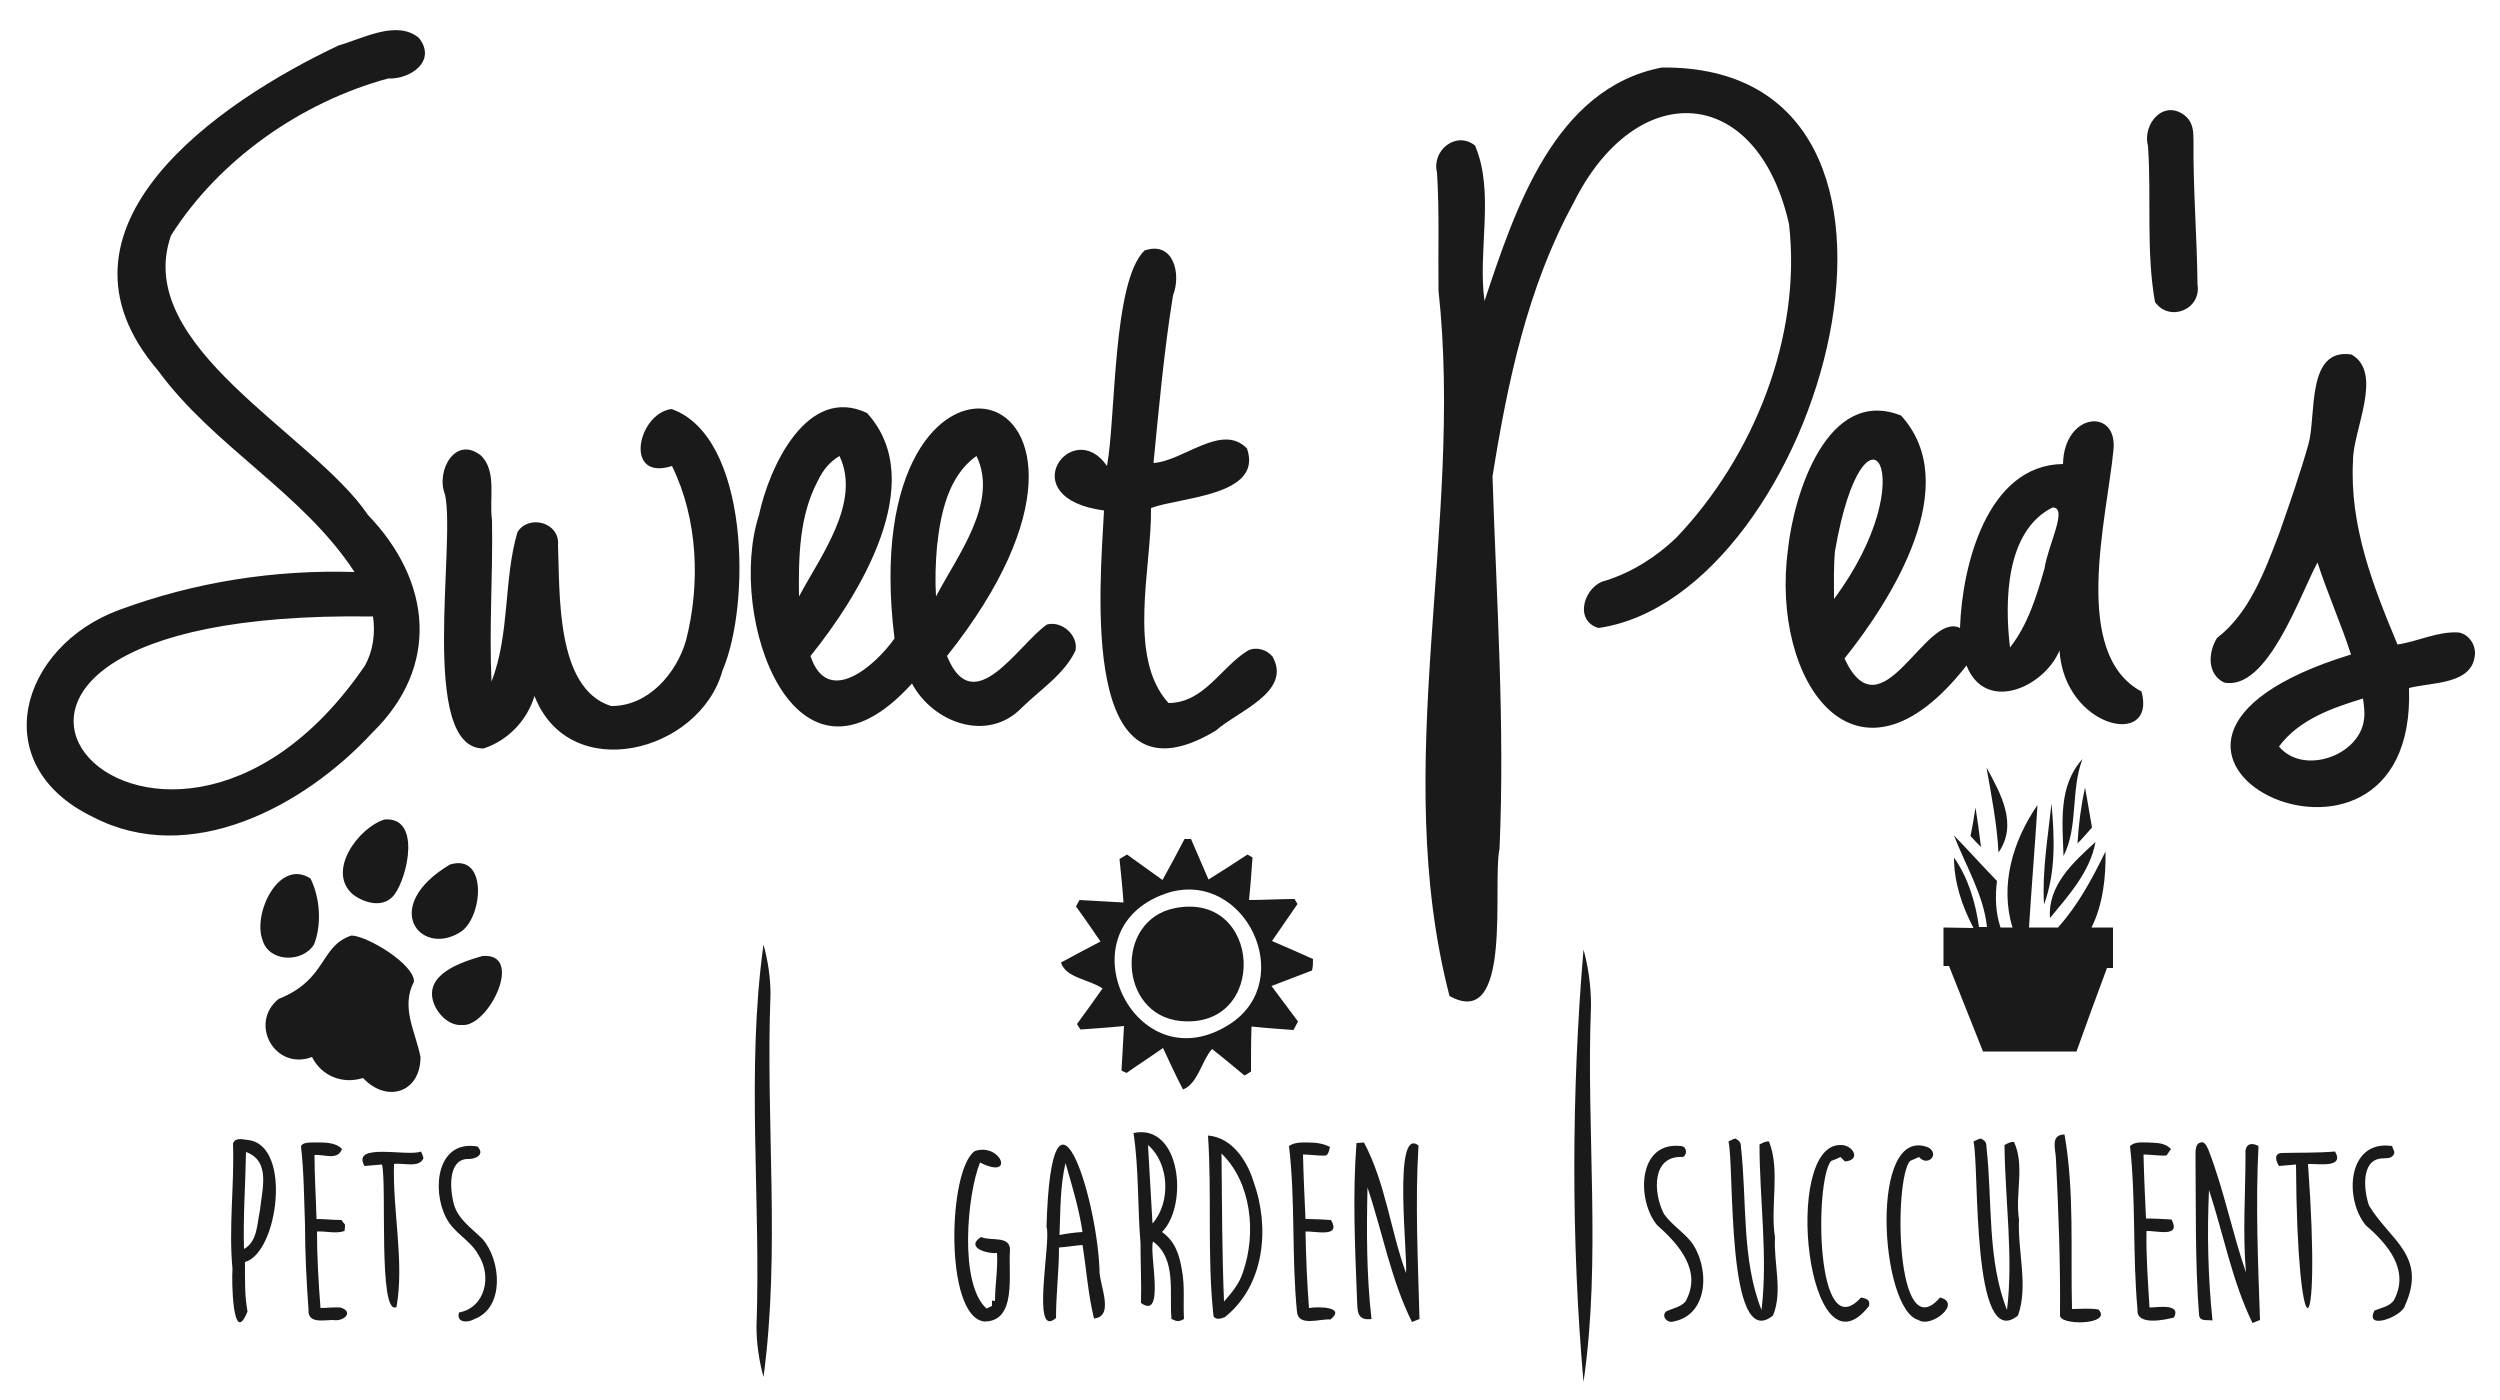
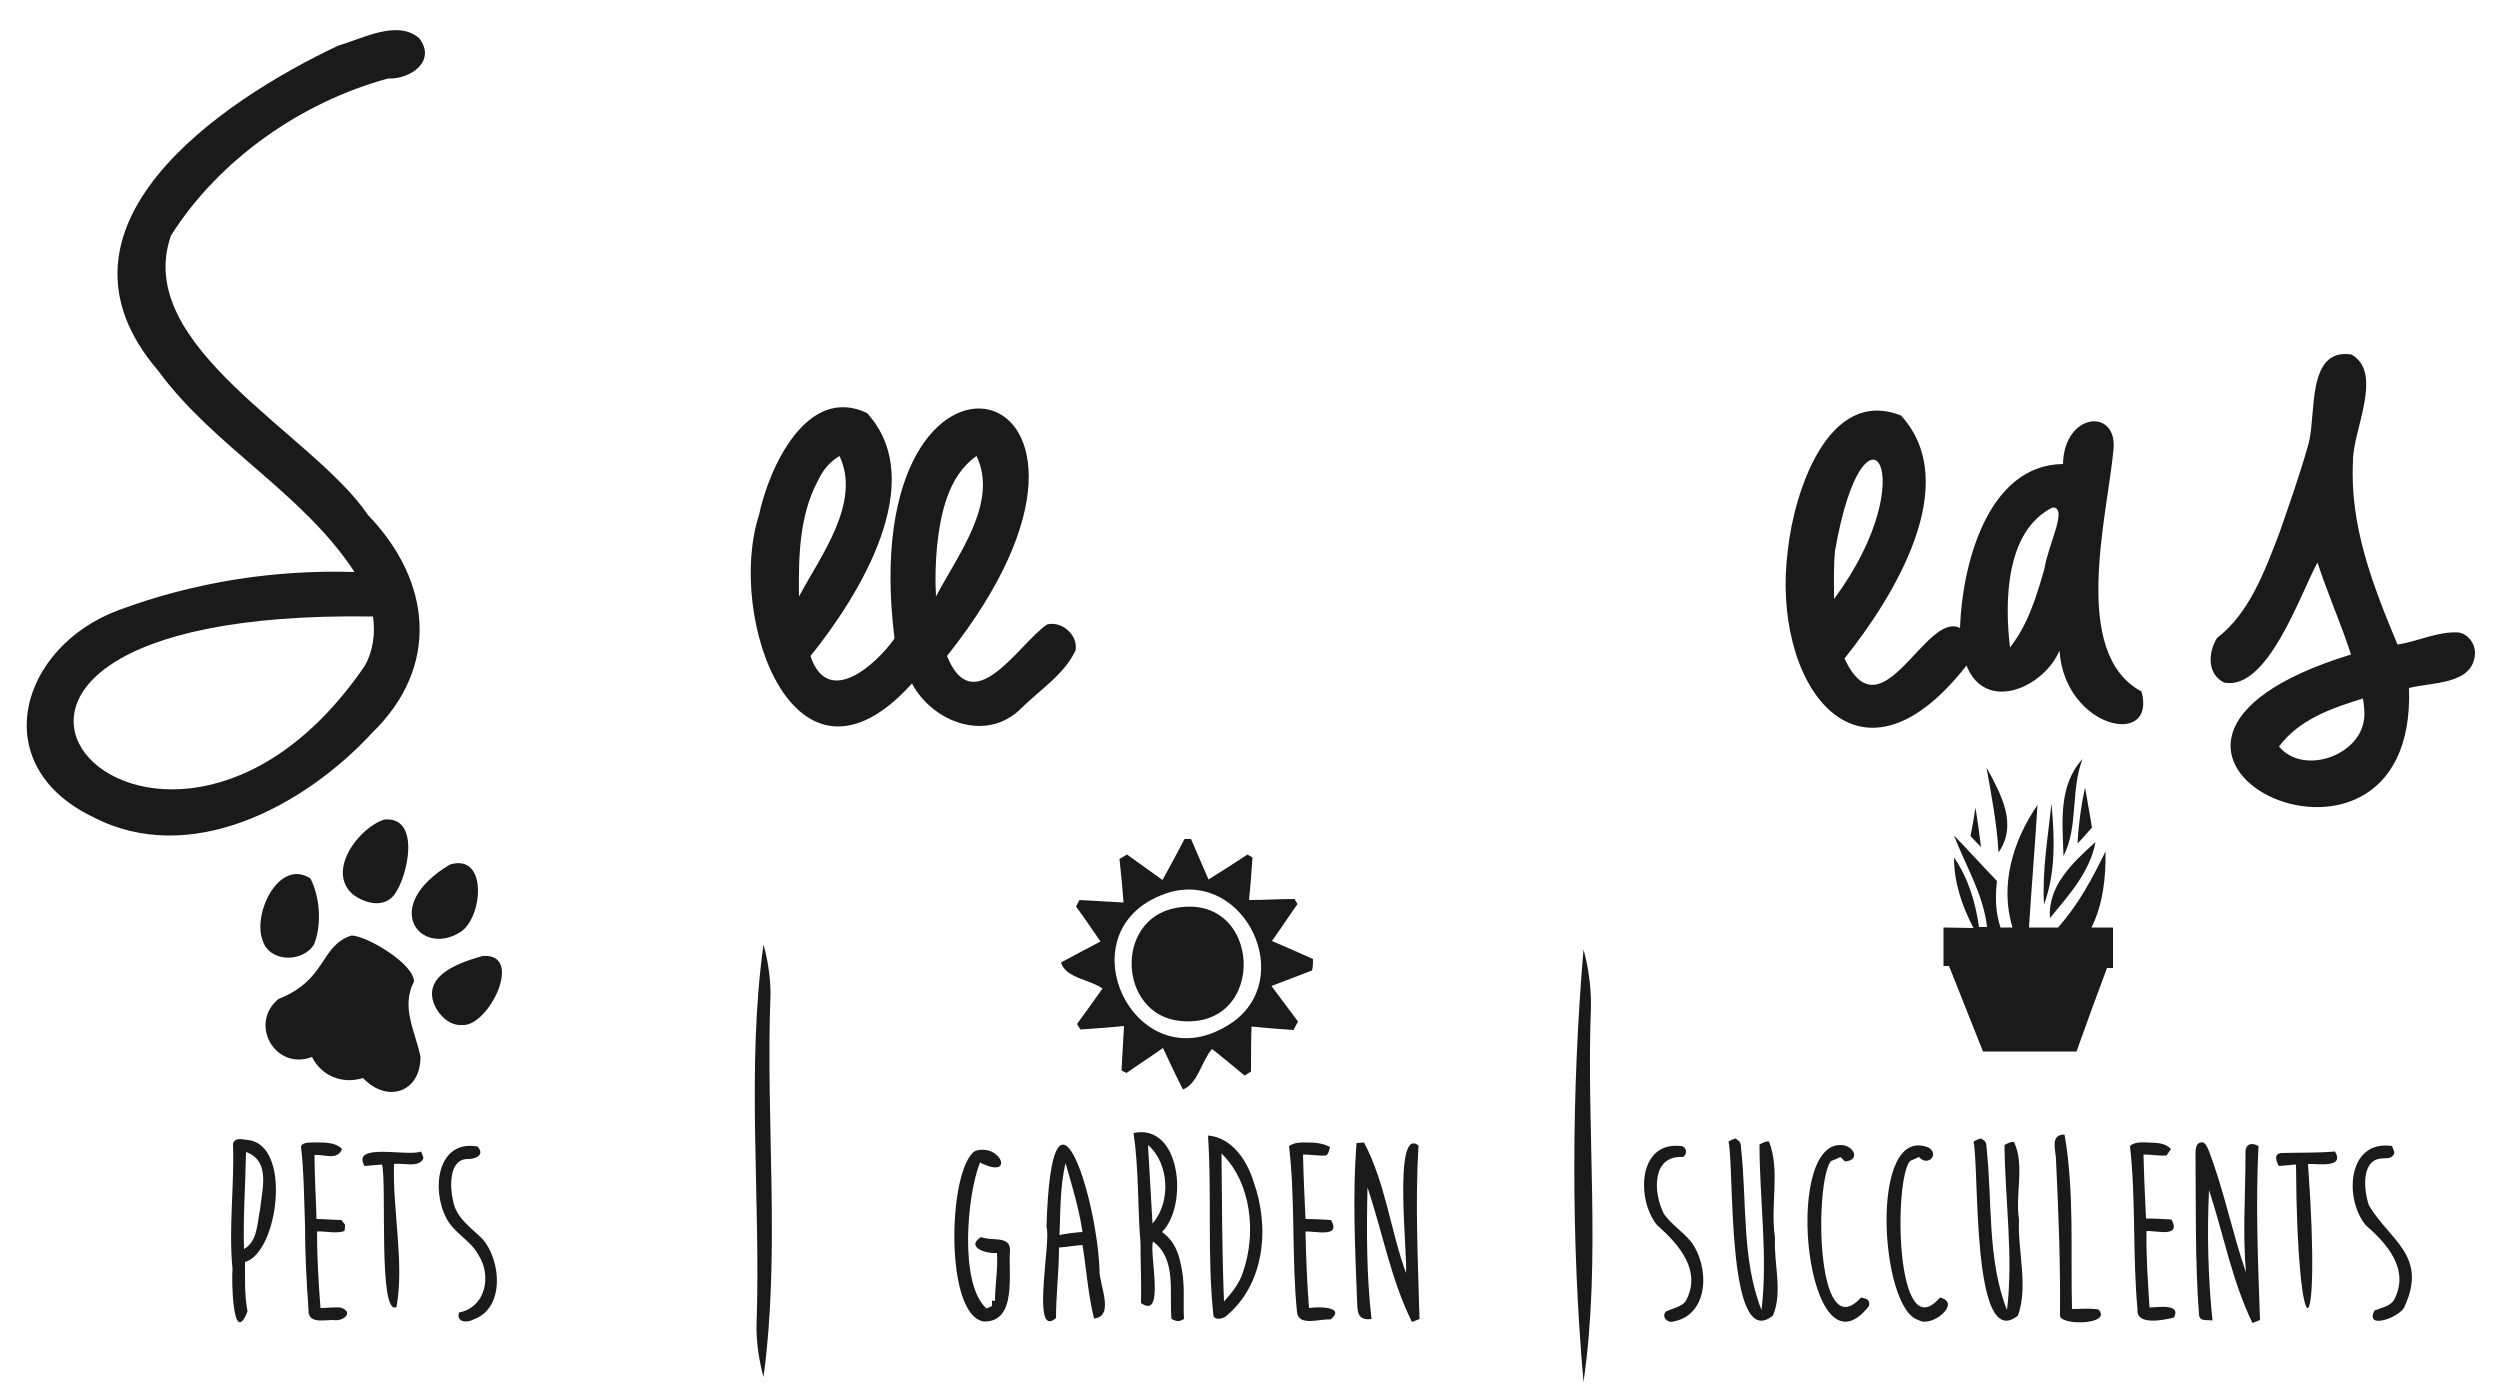
<svg xmlns="http://www.w3.org/2000/svg" xml:space="preserve" id="Layer_1" x="0" y="0" style="enable-background:new 0 0 500 280" version="1.1" viewBox="0 0 500 280">
  <style>.st2{fill:#1a1a1a}</style>
-   <path d="M332.4 13.5c62-.5 31.6 105.7-12.7 112.1-5.1-1.5-2.8-8.6 1.5-9.5 5.3-1.7 10-4.7 14-8.5 15.5-16.2 25.2-40.3 22.6-62.8-6.4-28.2-30.6-29.4-43.1-4.2-9.2 16.8-13.2 35.9-16.2 54.7.8 24.8 2.5 49.6 1.4 74.5-1.5 7 2.8 36.5-10 29.4-12-46.3 2.9-94.1-2.2-141.1-.1-7.9.2-15.7-.3-23.6-1.1-4.4 3.8-8.4 7.6-5.4 4 9.3.5 21 1.9 31.1 6.1-18.3 14-42.6 35.5-46.7M437.2 23.3c1.4 1.3 1.5 3 1.5 4.8-.1 9.6.7 19.1.8 28.8.8 5-5.6 7.6-8.5 3.5-1.8-10-.7-20.9-1.4-31.2-1.2-4.5 3.3-9.6 7.6-5.9M228.9 50.1c5.8-2 7.4 4.7 5.7 9-1.8 11.1-2.8 22.3-3.9 33.5 6-.4 13.7-8.1 18.7-2.9 3.3 9.5-13.3 9.7-19.2 11.9.2 11.7-4.9 29.8 3.5 39 7.1 0 10.5-7.2 15.9-10.5 1.7-.8 3.7-.2 4.9 1.2 4 7.1-7.1 11-11.3 14.8-27.4 16.5-23.2-28.6-22.4-44-18.7-2.5-6.3-19 .6-8.9 1.8-9.9 1.1-36.9 7.5-43.1M134.3 81.8c15.6 5.5 15.9 39.1 10.2 52.3-4.5 16.4-30.6 23.1-37.6 5.1-1.5 4.9-5.3 8.9-10.2 10.5-13 0-5.5-41-7.7-50.8-1.9-4.7 2.1-12 7.3-7.7 3.1 3.2 1.5 8.7 2.1 12.8.2 10.8-.6 21.5-.1 32.3 3.7-9.4 2.4-20.5 5.2-29.9 2.3-3.6 8.5-1.9 8.1 2.6.4 9.6-.5 28.7 10.6 32.2 7.4.1 13.1-6.5 15-13.1 2.9-11.3 2.4-24.3-2.8-34.9-9.7 3.1-6.9-10.5-.1-11.4" class="st2" />
  <path d="M209.4 124.9c-5.7 3.9-14.7 19.4-20 6.3 45.4-57.1-19.1-73-10.5-3.5-3.9 5.5-13.4 13.8-16.8 3.5 9.6-11.9 23.9-34.8 11.3-48.6-12-5.7-19.6 10.9-21.6 20.4-6.6 20.3 7.1 59.7 30.6 33.7 4.2 7.9 15.2 11.9 22 4.8 3.7-3.6 8.5-6.7 10.7-11.4.6-3-2.7-6-5.7-5.2m-45.8-28.8c1-2.1 2.3-3.7 4.3-4.9 4.4 9.3-3.8 20-8.1 28.1-.1-7.8 0-16.1 3.8-23.2m23.8 13.2c.7-6.5 2.2-14.1 7.9-18.1 4.5 9.3-3.9 20-8.1 28.1-.2-3.3-.1-6.6.2-10M428.3 138.3c-14.2-7.6-6.9-34.7-5.6-48.4.8-8.4-9.9-7.4-10.1 2.9-15.2.2-20.2 20.4-20.6 32.8-6.9-3.5-15.7 22-23.1 6.1 9.6-12 23.9-34.8 11.3-48.6-14.7-5.8-21.4 15.6-22.6 26.7-3.6 26.4 13.6 51.6 35.7 23.3 3.8 9.6 15.5 4.4 18.6-3 1 15.6 19.5 19.6 16.4 8.2M367 110.2c5.8-33.5 18.3-15.3-.2 9.6 0-3.2-.1-6.4.2-9.6m41.9 3.5c-1.6 5.6-3.3 11.2-6.9 15.8-1.1-9.2-.9-23.3 8.5-28 3.2-.1-.9 7.5-1.6 12.2M73.6 103c-11-16.3-47.2-33.7-39.4-55.9 9.6-15.2 26.1-26.7 43.4-31.4 4.5.2 9.8-3.5 6.2-8.1-4.4-3.7-11.2.1-16.1 1.5-24 11.3-60.6 36.4-36.1 65 11.1 15.2 29 24.5 39.3 40.3-16-.5-32 2-47.1 7.6C4 129.3-3 153 18.6 163.4c19.4 10.1 42.2-2.1 55.8-16.8 13.7-13.3 11.9-30.4-.8-43.6m-.6 30.1c-42.1 61.7-107.6-11.5 1.6-9.8.5 3.4 0 6.9-1.6 9.8M491.8 126.5c-4.2-.3-8.2 1.8-12.3 2.4-4.9-11.7-9.6-23.8-8.9-36.7-.1-6 6.2-17.6-.3-21.3-9.1-1.4-7 12.2-8.6 17.9-1.7 6-3.8 12-5.9 18-2.9 7.5-5.9 15.8-12.4 20.8-1.8 2.9-2 7.2 1.4 8.9 8.7 1.8 15.2-17.6 18.7-24 2 6.2 4.7 12.2 6.7 18.4-61 18.7 13.3 54.5 11.6 6.7 4.6-1.2 13-.6 13.2-7 0-1.9-1.3-3.7-3.2-4.1m-19 17.4c-.9 7.3-12.2 11.2-17 5.4 4-5.4 10.6-7.7 16.8-9.6.2 1.5.4 2.8.2 4.2M416.5 151.8c-2.4 6.2-.8 13.6-3.8 19.4-.2-6.7-1.1-14 3.8-19.4M397.3 153.5c2.9 5.3 6.3 11.4 2.4 17-.3-5.7-1.4-11.3-2.4-17M417 157.5c.5 2.6.9 5.3 1.4 8-1 1.1-1.9 2.2-2.9 3.2.2-3.7.7-7.5 1.5-11.2M410.3 160.7c.6 6.8.9 13.7-1.5 20.2-.4-6.7.8-13.6 1.5-20.2" class="st2" />
  <path d="M407.5 161c-.5 8.2-1.2 16.4-1.7 24.5h5.8c4.1-4.6 6.8-9.7 9.5-15.2.1 5.1-.5 10.6-2.8 15.2h4.3v8.1h-1.2c-2.1 5.6-4.1 11.1-6.1 16.7h-18.7c-2.3-5.7-4.5-11.4-6.8-17.1h-1.1v-7.7c2 0 4 .1 6 .1-2.3-4.4-3.9-9.1-3.9-14.1 2.9 4.2 4.3 9 5 13.9h1.6c-.7-6.5-4.3-12.3-6.6-18.3 2.9 3 5.7 6.1 8.6 9.1-.4 3.1-.3 6.3.7 9.3h2.4c-2.6-8.5.1-17.4 5-24.5" class="st2" />
  <path d="M395.1 161.5c.4 2.6.8 5.3 1.1 7.9-.7-.7-1.4-1.4-2.1-2.2.4-1.9.7-3.8 1-5.7M419.1 168.4c-1.1 6-5.4 10.7-9.1 15.2-.5-6.5 4.7-11.2 9.1-15.2M262.6 191.8c-2.7-1.2-5.4-2.4-8.2-3.6 1.7-2.5 3.4-4.9 5.1-7.4-.2-.3-.4-.7-.6-1-3 0-6.1.2-9.1.2.3-2.8.5-5.7.7-8.5-.3-.2-.7-.4-1-.6-2.6 1.7-5.2 3.4-7.8 5-1.2-2.7-2.3-5.4-3.5-8.1h-1.3c-1.4 2.7-2.9 5.5-4.4 8.2-2.4-1.7-4.7-3.4-7.1-5.1l-1.5.9c.3 2.9.6 5.8.8 8.7-2.9-.2-5.9-.3-8.8-.5-.2.4-.5.9-.7 1.3 1.7 2.3 3.3 4.7 4.9 7-2.7 1.4-5.3 2.8-7.9 4.2.9 3.1 5.8 3.4 8.3 5.2-1.7 2.4-3.4 4.8-5.1 7.1.2.4.5.8.7 1.1 2.9-.2 5.8-.4 8.7-.7-.2 3-.3 6-.5 8.9.3.2.7.3 1 .5 2.4-1.7 4.9-3.3 7.3-5 1.3 2.8 2.6 5.6 4 8.3 3-1.2 3.7-5.7 5.8-8.1 2.2 1.7 4.3 3.5 6.5 5.3.5-.3.9-.5 1.3-.8 0-3 0-6 .1-9 2.8.3 5.6.5 8.4.7.3-.6.6-1.1.9-1.7-1.8-2.4-3.6-4.8-5.3-7.1 2.7-1 5.4-2.1 8.1-3.1.2-.7.2-1.5.2-2.3m-16.3 12.8c-19.4 13-34.7-19.5-12.2-26.2 15.1-4 25.1 17.4 12.2 26.2" class="st2" />
  <path d="M235.1 181.6c17.4-3.3 18.6 24.3 1 22.6-12.4-1.2-13.3-20.3-1-22.6M152.7 188.9c.9 3.3 1.4 6.6 1.4 10-1 25.4 2 51.3-1.4 76.5-.9-3.3-1.4-6.7-1.4-10.1.9-25.4-2.1-51.3 1.4-76.4M316.7 189.9c1 3.6 1.5 7.4 1.5 11.2-1 25 2.1 50.6-1.5 75.3-2.5-28.4-2.4-58.1 0-86.5M76.9 163.9c7.3-.6 4.7 11.3 2 15-2.1 2.8-5.9 1.8-8.3 0-5.4-4.6 1.1-13.4 6.3-15M90 172.9c7.6-2.3 6.6 10.6 2.1 13.5-8 5.1-16.2-5.1-2.1-13.5M62.1 175.7c1.9 3.8 2.3 9.2.7 13.2-2.3 3.7-9 3.6-10.3-.9-2-5.3 3.3-16.4 9.6-12.3M70.3 187.1c3.2.1 12.5 5.7 12.5 9.2-2.7 5.2.3 10 1.3 15.1 0 7.1-6.7 9.3-11.5 4.2-4.1 1.3-8.3-.4-10.2-4.2-7.4 2.8-12.7-6.7-6.7-11.6 9.8-3.9 8.2-10.6 14.6-12.7M96.5 191.2c8.5-.7 1.2 14.3-4.1 13.8-2.6.2-4.9-2.2-5.7-4.5-1.9-5.7 5.6-8.1 9.8-9.3M62.5 228.5c1.9 0 4.5-.2 5.9 1.3-.9 2.4-3.6 1-5.5 1.2 0 4.3.3 8.6.4 12.8 1.7 0 3.3.2 5 .2.2.3.4.6.7.9 0 .4 0 .8-.1 1.3-1.7.6-3.7 0-5.5.1 0 5.1.3 10.2.7 15.3 1.3 0 2.6-.2 4-.1 2.8.9.6 2.9-1.5 2.5-1.9 0-5.1.8-4.9-2.1-.4-5.6-.7-11.3-.7-17-.2-5.2-.2-10.4-.8-15.6.2-.8 1.6-.8 2.3-.8M95.5 229.3c1.6 1.7-.5 2.6-2.1 2.5-3.7.2-3.4 5.7-2.8 8.3.6 3.5 3.6 5.4 5.9 7.7 3.7 4.2 4.5 13.7-1.6 16-1.3.8-3.7.8-3.1-1.3 5.3-1 6.6-7.3 3.9-11.5-1.7-3.1-4.9-4.3-6.5-7.5-2.9-5.6-1.8-15.6 6.3-14.2M49.6 228c-1.1-.1-2.5-.6-3 .7.3 8.3-.9 16.8-.1 25.1-.2 2 0 15.9 3 8.5-.6-3.2-.5-6.6-.5-9.9 6.6-1.8 9.5-23.4.6-24.4m2.4 14c-.6 2.8-.5 6.3-3.2 7.8-.2-6.5.3-13 .4-19.4 5 1.8 3.2 7.5 2.8 11.6M84.2 230.3c.2.4.4.9.5 1.3-.8 2.1-4.1.9-5.9 1.2-.3 9.3 2.1 19.7.5 28.6-3.7 2-1.9-24.8-2.9-28.5-1.2.1-2.3.2-3.5.3-2.7-4.8 8.7-1.8 11.3-2.9M261.7 228.5c1.5 0 3 .2 4.3.9-.2.6-.2 1.3-.8 1.7-1.5.1-3.1-.2-4.6-.2.1 4.3.3 8.6.5 12.9 1.7 0 3.4.1 5.1.2 2.1 3.6-3.1 2.2-5.1 2.3.1 5.1.3 10.2.7 15.3 1.7-.3 7.5-.3 4.3 2.3-2.1-.2-6.4 1.5-6.7-1.5-1.1-11-.3-22.2-1.6-33.2 1.2-.8 2.5-.7 3.9-.7M272.8 228.5c4.3 8.1 5.3 17.6 8.4 26.1.4-3-2.7-29.6 2.5-25.5-.7 11.5-.1 23.2.2 34.7l-1.5.6c-4.2-8.4-5.9-18-8.9-26.9-.2 8.8-.2 17.6.8 26.3-3 .4-2.8-1.7-2.9-4-.4-10.4-.9-20.9-.1-31.2.6 0 1.1-.1 1.5-.1M236.4 254.1c-.5-3-1.3-5.8-4-7.7 5.3-5.3 3.8-21.8-5.7-19.8 1.1 7.3.8 15 1.4 22 0 4 .2 8 .1 12 4.9 3.5 1.6-9.9 2.4-12.3 4.8 3.5 3.2 10.3 3.7 15.5 1.1.5 1.4.6 2.5 0-.2-3.3.2-6.4-.4-9.7m-5.9-9.4c-.3-5.2-.6-10.5-.9-15.7 4.3 3.7 4.6 11.5.9 15.7M195 230.2c5.2-1.7 8.1 5.9 1 2.3-2.6 6.5-4.2 24.3 1.3 29.2.4-.2.7-.3 1.1-.5v-1.1l.6.1c0-3.2.6-6.4.4-9.6-2 .2-6.4-1.1-3.2-3.2 2 .9 5.9-.4 5.8 2.7-.4 4.5 1.5 14.3-5.2 14.2-8-1.1-7.2-30.6-1.8-34.1M250.7 236.3c-1.3-4.2-4.3-8.8-9.1-9.2.8 12-.2 24.2 1.1 36.1.4.9 1.7.5 2.3.2 8-6.4 9-18 5.7-27.1m-2.1 18.1c-.7 2.3-2.2 4.1-3.8 5.9-.4-9.9-.4-19.7-.5-29.6 6 5.8 7 16 4.3 23.7M219.9 253.9c-.6-15.1-9.6-42.9-10.6-8.5 1 2.6-3.2 22.7 1.9 18.2 0-4.7.6-9.4.6-14.1 1.6-.1 3.2-.4 4.7-.5.8 4.9 1.1 9.8 2.3 14.7 4.3-.4.9-7.1 1.1-9.8m-8-6.9c.2-4.9.1-9.6 1.2-14.4 1.3 4.5 2.7 9.1 3.4 13.8-1.6.1-3.1.3-4.6.6M412.9 226.9c2 11.3 1.2 23.4 1.5 34.9 1.7 0 3.6-.2 5.3.1 2.9 3.1-8 3.3-7.7 1.1.1-10.3-.3-20.7-.8-31 0-1.9-1.3-5.1 1.7-5.1M347.1 227.7c.8.5 1.1.8 1.1 1.8 1.2 10.7.1 22.4 4.1 32.5 1.3-10.6-.4-22.2-.4-33.1.6-.3 1.2-.7 1.9-.6 2.3 5.8.2 12.9 1.2 19.2-.3 5.1 1.6 10.8-.4 15.6-9.4 7.7-7.7-29.8-8.9-34.8.4-.2.9-.5 1.4-.6M396.2 227.7c.9.5 1.1.8 1.1 1.8 1.2 10.7.1 22.4 4.1 32.5 1.3-10.6-.4-22.2-.5-33 .6-.3 1.2-.7 1.9-.6 2.2 4.6.2 10.5 1 15.5-.3 6.3 1.9 13.3-.2 19.2-9.4 7.7-7.7-29.8-8.9-34.8.5-.2.9-.5 1.5-.6M429.7 228.5c1.7.1 3.2 0 4.5 1.3-.3.4-.6.9-.9 1.3-1.5.1-3.1-.2-4.6-.2.1 4.3.3 8.6.5 12.8 1.7 0 3.4.1 5.1.2 2 3.7-3 2.2-5 2.3-.1 5.1.3 10.2.6 15.3 1.5 0 6.4-.9 4.9 2-1.9.5-7.6 1.7-7.3-1.6-1-10.9-.3-21.9-1.5-32.7 1-.9 2.3-.7 3.7-.7M440.1 228.5c.9-.3 1.3.9 1.6 1.5 3.1 8 4.7 16.4 7.5 24.5-.7-7.8-.1-15.7-.1-23.5-.2-2 .9-2.7 2.6-1.8-.6 11.6-.1 23.2.3 34.8l-1.5.6c-4.1-8.4-5.8-17.8-8.7-26.6-.4 8.6-.2 17.5.7 26.1-1.1-.2-2.6.3-2.7-1.2-.8-10.5-.6-21.6-.7-32.1 0-1 .1-2.1 1-2.3M336.1 229.2c1.2 0 1.5 1.6.5 2.2-6.3-.4-6 7.2-3.8 11.4 1.4 2 3.7 3.5 5.3 5.4 3.8 4.8 3.9 14.7-3.4 16.1-1.2.4-2.5-1-1.5-2 1.2-.6 3-.9 3.9-2 3.4-6.1-1.3-11.4-5.7-15.3-4.1-5-3.9-16.7 4.7-15.8M368.2 229c2.4 0 4.1 3 .8 3.3l-.9-.9c-.6.3-1.3.6-1.9.8-3.3 4-3.1 37.4 6 27.3 1 .2 1.9.4 1.6 1.7-12.3 15.7-17.5-32.6-5.6-32.2M385.7 229.5c2.3 1.4-.2 3.9-1.9 1.9-.6.3-1.2.5-1.8.8-3.3 3.8-2.9 37.7 6 27.3 4.5 1.1-1.8 6.2-4.3 4.5-7.7-2-10-39.3 2-34.5M478.4 229.2c.2.7.8 1.3.2 1.9-.5.7-1.6.5-2.4.6-4.1.4-3.4 6.6-2.4 9.4 4.1 6.9 11.7 10 7.2 20-.5 2.2-8.2 5.1-6.1 1 1.2-.5 3.1-.8 3.9-2.1 3.2-6-1.3-11.2-5.6-14.9-4.4-5.2-3.8-17.2 5.2-15.9M456.3 230.6c3.6-.1 7.2 0 10.7-.3 2 3.4-3.5 2.4-5.4 2.5 2.8 38.5-2.2 38.3-2.4.1-1.1.1-2.3.2-3.4.3-.6-.9-1.1-2.5.5-2.6" class="st2" />
</svg>